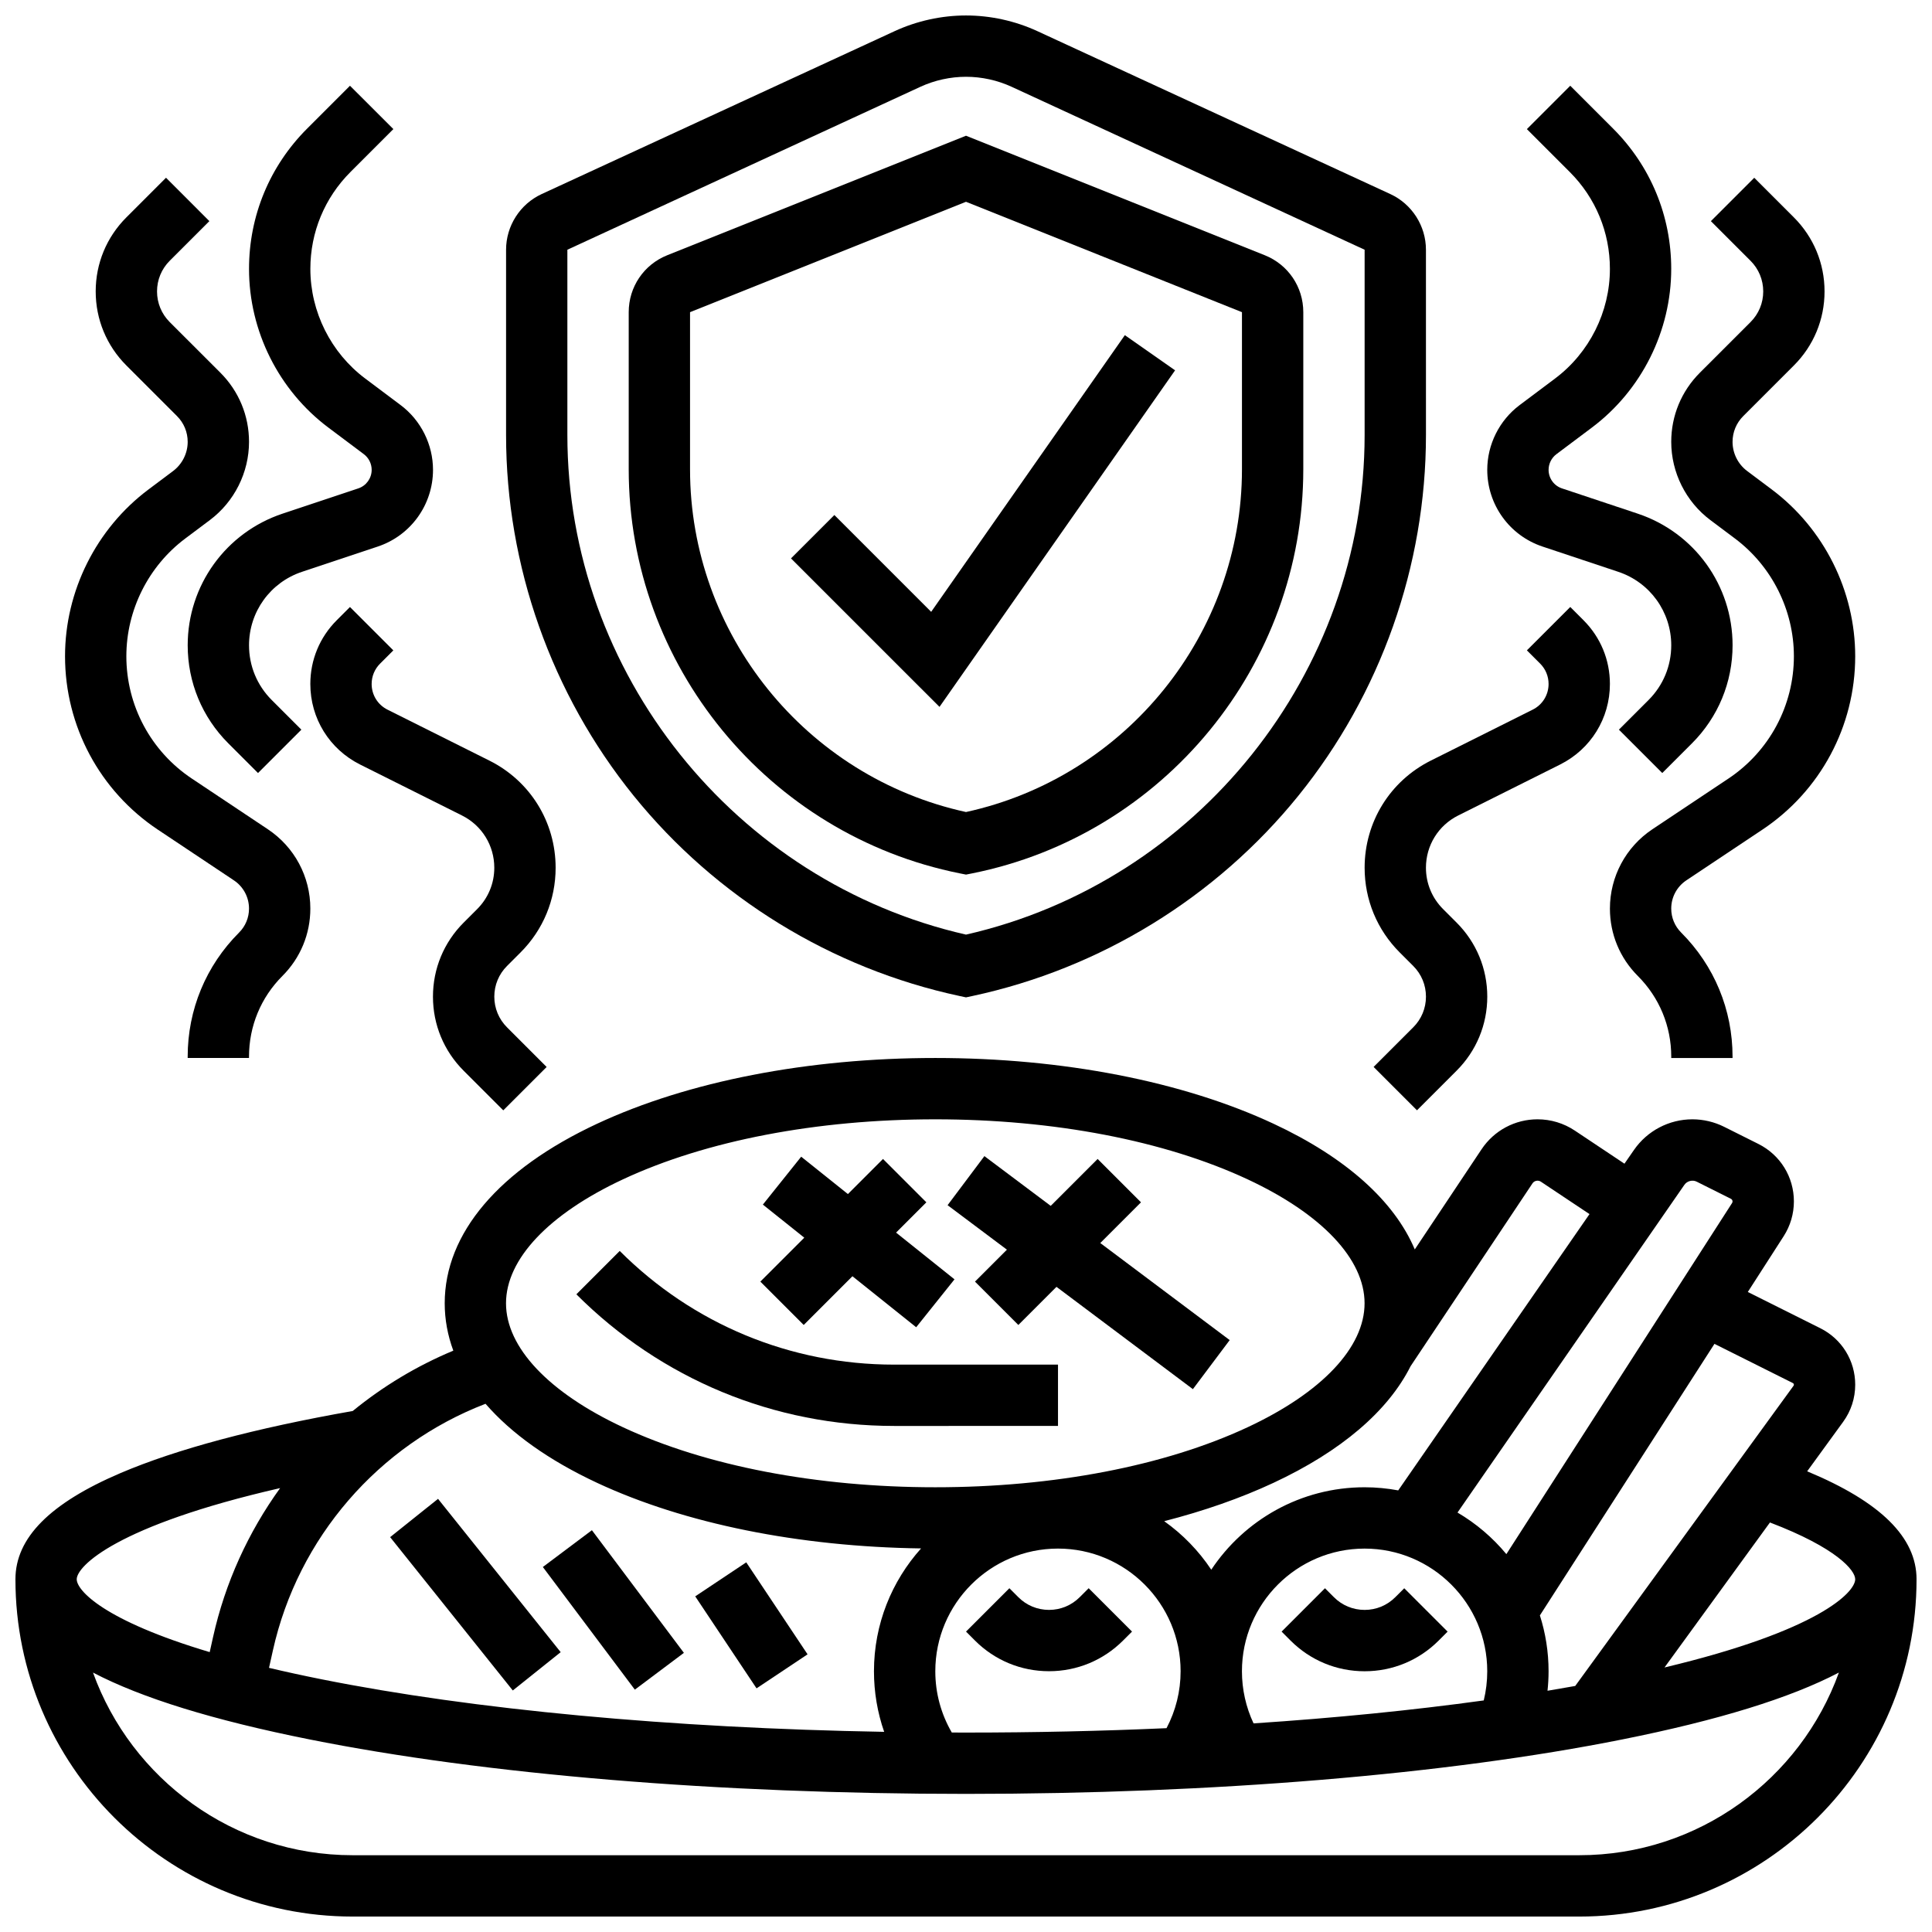
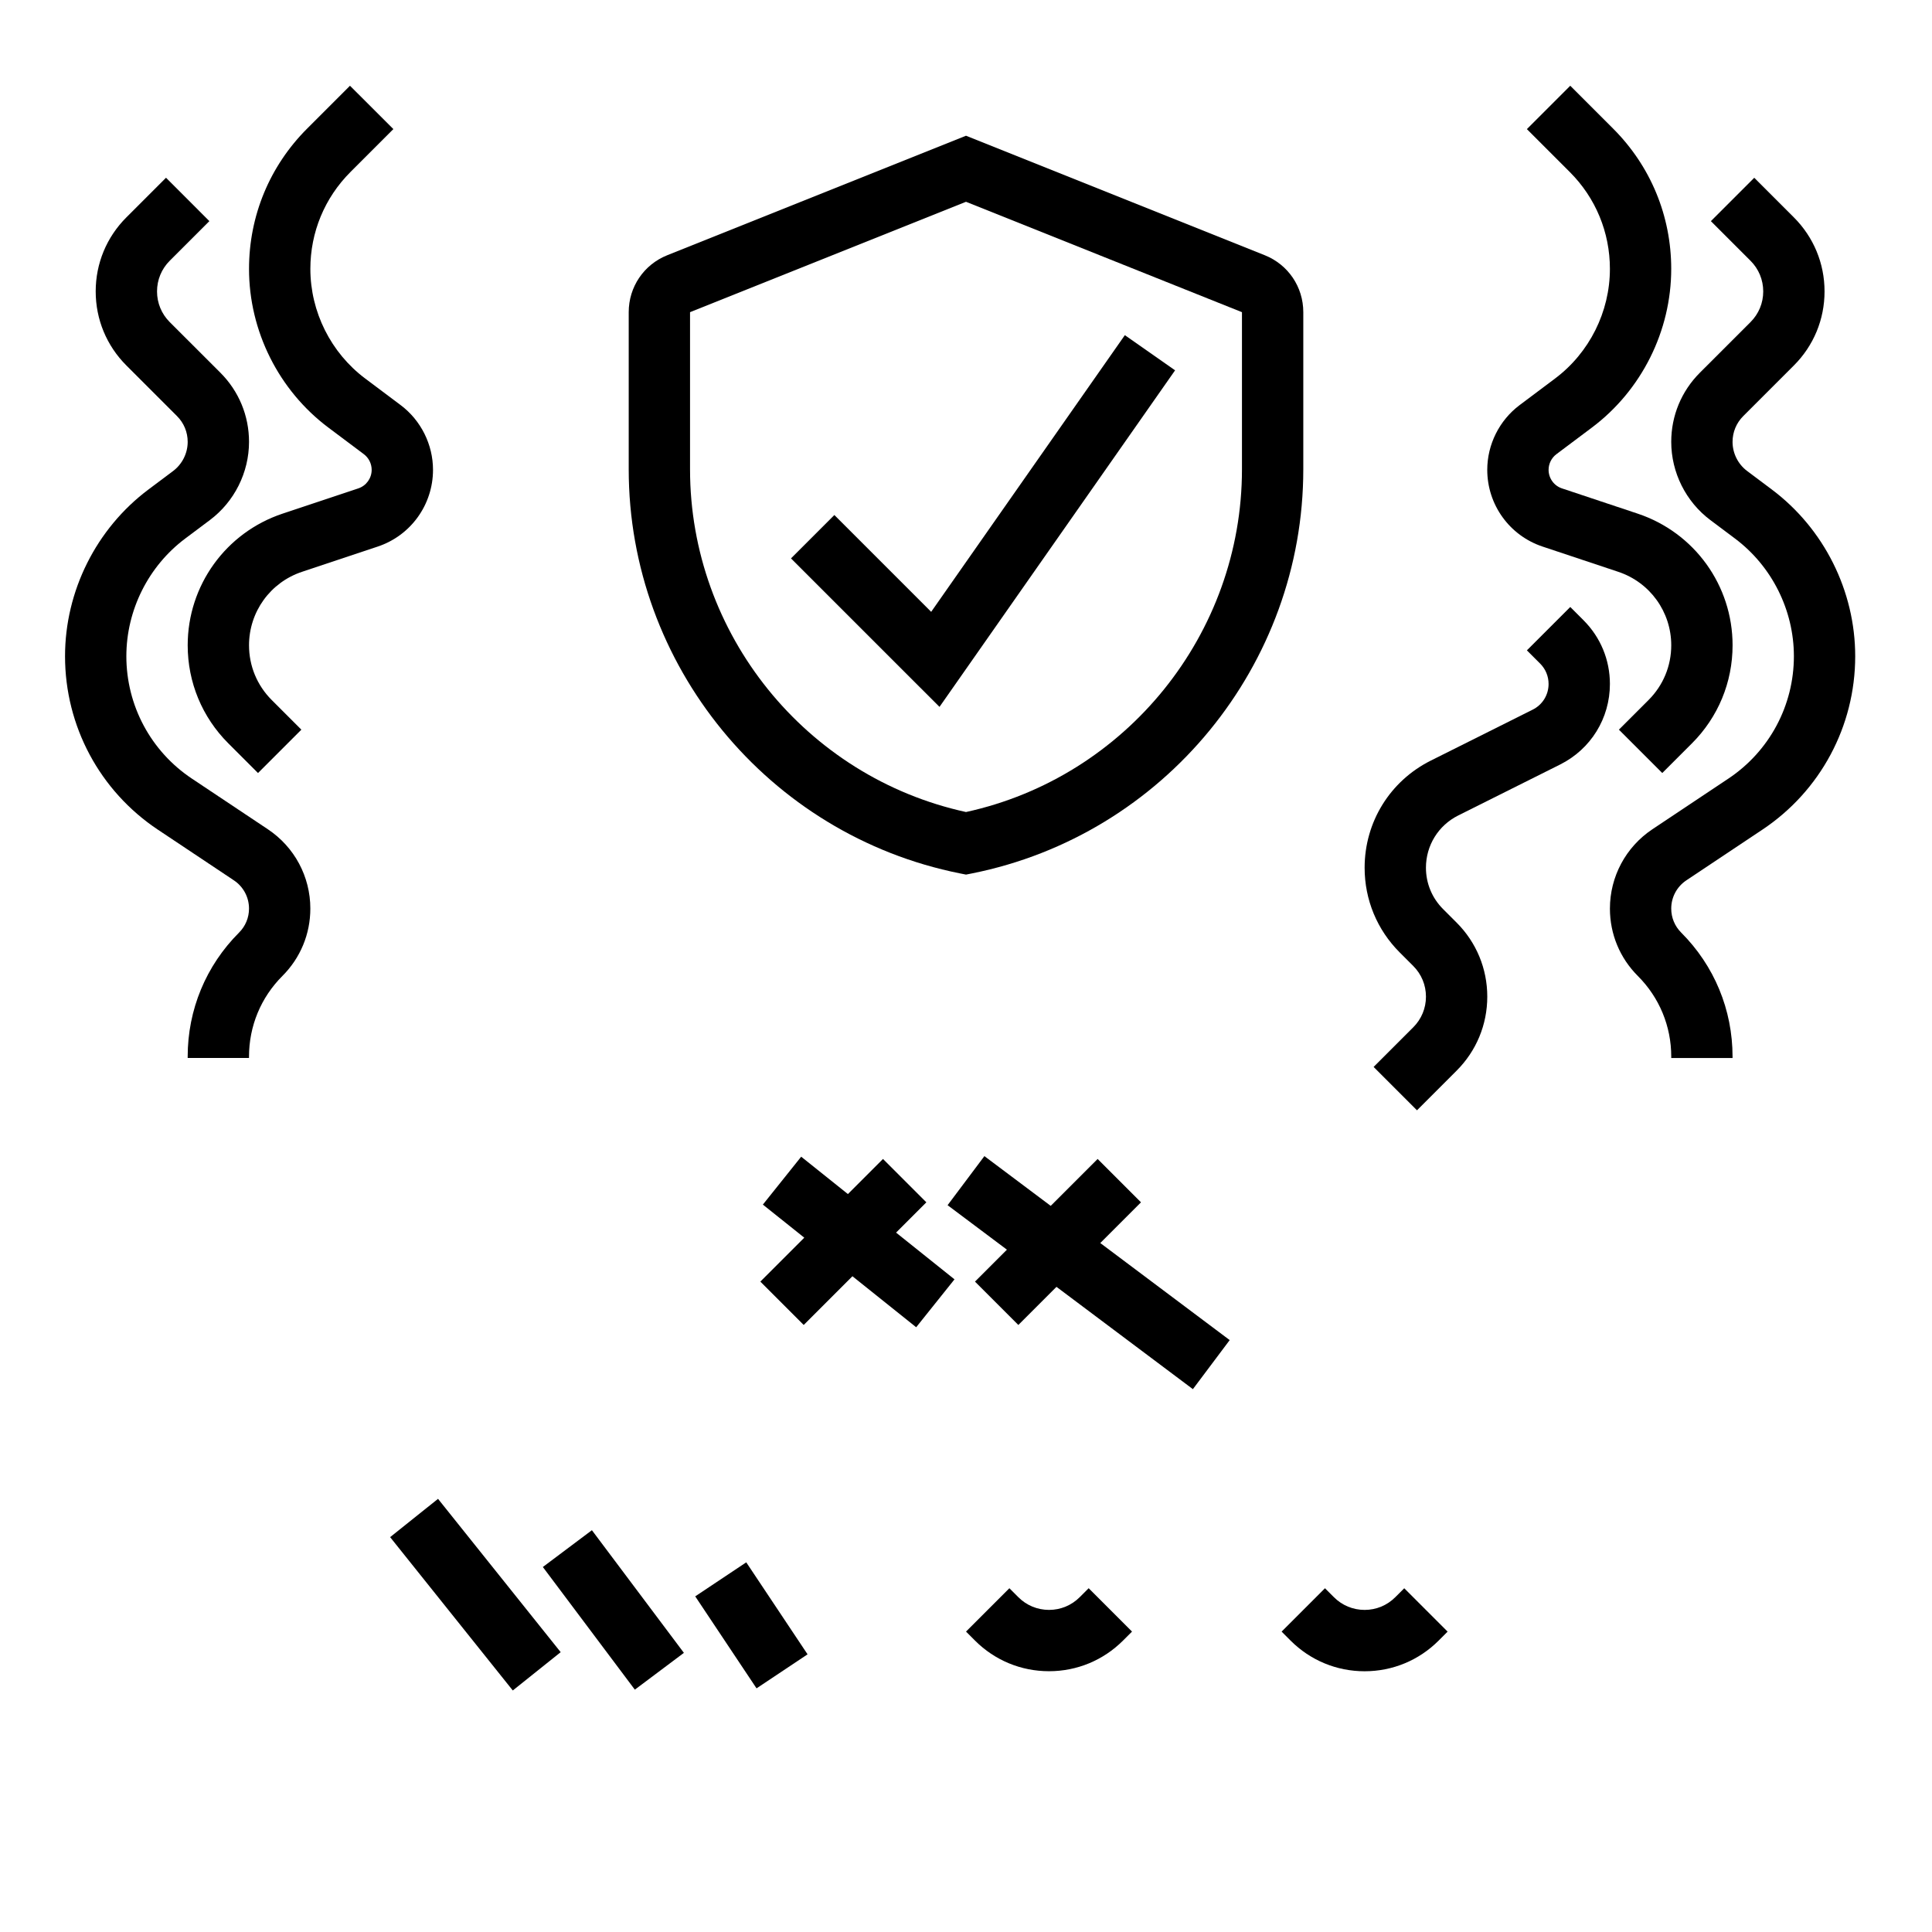
<svg xmlns="http://www.w3.org/2000/svg" width="800px" height="800px" version="1.1" viewBox="144 144 512 512">
  <defs>
    <clipPath id="b">
-       <path d="m278 148.09h244v260.91h-244z" />
-     </clipPath>
+       </clipPath>
    <clipPath id="a">
-       <path d="m148.09 424h503.81v227.9h-503.81z" />
-     </clipPath>
+       </clipPath>
  </defs>
  <g clip-path="url(#b)">
    <path d="m398.3 407.95 1.703 0.363 1.703-0.363c33.906-7.266 64.582-26.117 86.383-53.082 21.801-26.965 33.805-60.914 33.805-95.586l-0.004-49.102c0-6.316-3.707-12.109-9.441-14.754l-93.539-43.176c-5.887-2.715-12.426-4.152-18.906-4.152-6.484 0-13.023 1.438-18.91 4.152l-93.539 43.172c-5.734 2.648-9.441 8.441-9.441 14.758v49.102c0 34.676 12.004 68.621 33.805 95.586 21.801 26.965 52.477 45.816 86.383 53.082zm-103.94-197.77 93.539-43.172c3.769-1.738 7.953-2.66 12.102-2.66s8.332 0.918 12.098 2.656l93.539 43.176v49.102c0 63.027-44.32 118.43-105.64 132.4-61.316-13.977-105.64-69.375-105.64-132.4z" />
  </g>
  <path d="m398.41 375.46 1.594 0.316 1.594-0.316c50.867-10.176 87.789-55.215 87.789-107.09v-41.645c0-6.688-4.012-12.609-10.219-15.09l-79.164-31.668-79.168 31.668c-6.207 2.481-10.219 8.402-10.219 15.09v41.645c0 51.875 36.922 96.914 87.793 107.09zm-71.543-148.73 73.133-29.254 73.133 29.254v41.645c0 43.613-30.66 81.547-73.133 90.82-42.473-9.273-73.133-47.207-73.133-90.82z" />
  <path d="m455.41 242.14-13.312-9.32-51.328 73.324-25.656-25.656-11.492 11.492 39.355 39.352z" />
-   <path d="m424.38 521.89v-16.25h-43.418c-27.473 0-53.301-10.699-72.727-30.125l-11.492 11.492c22.496 22.496 52.406 34.883 84.219 34.883z" />
  <path d="m402.38 483.64 11.492 11.492 10.105-10.105 36.152 27.113 9.754-13-34.297-25.723 10.789-10.789-11.492-11.492-12.43 12.43-17.578-13.184-9.754 13.004 15.723 11.789z" />
  <path d="m356.99 495.13 12.914-12.914 16.895 13.516 10.152-12.691-15.484-12.387 8.027-8.027-11.492-11.492-9.301 9.305-12.379-9.902-10.152 12.691 10.969 8.773-11.641 11.637z" />
  <g clip-path="url(#a)">
    <path d="m622.92 533.91 9.531-13.105c2.094-2.879 3.199-6.285 3.199-9.844 0-6.383-3.547-12.121-9.254-14.973l-19.207-9.602 9.504-14.781c1.77-2.754 2.707-5.941 2.707-9.215 0-6.496-3.609-12.336-9.418-15.238l-9.066-4.535c-2.602-1.301-5.512-1.988-8.414-1.988-6.172 0-11.957 3.031-15.473 8.105l-2.531 3.656-13.152-8.77c-2.938-1.957-6.356-2.992-9.887-2.992-5.973 0-11.516 2.969-14.828 7.938l-17.699 26.547c-5.438-12.848-18.262-24.367-37.43-33.312-24.082-11.238-55.91-17.426-89.633-17.426-33.719 0-65.551 6.188-89.625 17.422-26.043 12.156-40.391 29.055-40.391 47.586 0 4.285 0.777 8.484 2.281 12.555-9.699 4.039-18.656 9.453-26.652 15.988-25.969 4.574-46.68 10.109-61.555 16.457-18.73 8-27.836 17.203-27.836 28.137 0 49.285 40.098 89.387 89.387 89.387h325.04c49.285 0 89.387-40.098 89.387-89.387-0.004-11.098-9.516-20.504-28.984-28.609zm12.73 28.609c0 3.398-9.508 13.598-50.539 23.379l27.945-38.426c17.703 6.746 22.594 12.68 22.594 15.047zm-16.523-51.996c0.164 0.082 0.27 0.254 0.27 0.438 0 0.105-0.031 0.203-0.094 0.289l-57.852 79.547c-2.41 0.434-4.859 0.855-7.344 1.27 0.184-1.711 0.281-3.434 0.281-5.172 0-5.156-0.812-10.129-2.301-14.797l46.262-71.965zm-222.89 92.613c-2.852-4.914-4.371-10.453-4.371-16.242 0-17.922 14.582-32.504 32.504-32.504s32.504 14.582 32.504 32.504c0 5.309-1.293 10.457-3.731 15.09-17.242 0.77-35.039 1.164-53.148 1.164-1.258 0-2.508-0.008-3.758-0.012zm79.969-2.422c-2.019-4.297-3.078-9-3.078-13.816 0-17.922 14.582-32.504 32.504-32.504s32.504 14.582 32.504 32.504c0 2.633-0.312 5.219-0.926 7.734-18.855 2.606-39.363 4.652-61.004 6.082zm117.43-143.56 9.066 4.535c0.27 0.133 0.438 0.402 0.438 0.703 0 0.152-0.043 0.297-0.125 0.426l-59.812 93.043c-3.629-4.387-8.016-8.121-12.949-11.02l60.129-86.852c0.703-1.02 2.148-1.391 3.254-0.836zm-43.496 0.426c0.465-0.695 1.48-0.898 2.18-0.438l12.914 8.609-50.688 73.219c-2.894-0.535-5.871-0.828-8.918-0.828-16.941 0-31.887 8.691-40.629 21.844-3.332-5.016-7.566-9.371-12.473-12.855 10.484-2.691 20.238-6.09 28.965-10.164 17.961-8.383 30.355-19.02 36.32-30.895zm-241.03-1.051c21.969-10.254 51.355-15.898 82.75-15.898 31.395 0 60.785 5.648 82.754 15.898 19.707 9.195 31.012 21.172 31.012 32.855 0 11.684-11.305 23.66-31.012 32.859-21.969 10.25-51.355 15.898-82.754 15.898-31.395 0-60.785-5.648-82.754-15.898-19.703-9.199-31.008-21.176-31.008-32.859 0-11.684 11.305-23.66 31.012-32.855zm-6.875 80.441c23.176 10.816 53.547 16.938 85.863 17.379-7.758 8.637-12.488 20.051-12.488 32.547 0 5.551 0.926 10.953 2.703 16.059-56.402-0.992-108.71-5.848-149.11-13.93-4.996-1-9.621-2.012-13.91-3.027l1.023-4.598c6.641-29.879 27.996-54.473 56.355-65.383 6.836 7.883 16.789 14.988 29.566 20.953zm-84 1.391c-8.426 11.668-14.57 25.066-17.781 39.516l-0.879 3.953c-28.184-8.41-35.242-16.383-35.242-19.309 0-3.457 10.574-14.238 53.902-24.16zm344.27 97.293h-325.04c-31.652 0-58.66-20.215-68.82-48.406 12.922 6.762 31.977 12.637 57.371 17.715 46.547 9.312 108.33 14.438 173.97 14.438 65.633 0 127.42-5.129 173.97-14.438 25.395-5.078 44.449-10.957 57.371-17.715-10.164 28.191-37.176 48.406-68.824 48.406z" />
  </g>
  <path d="m513.76 567.28c-2.172 2.172-5.055 3.363-8.125 3.363-3.07 0-5.957-1.195-8.125-3.363l-2.379-2.379-11.492 11.492 2.379 2.383c5.238 5.238 12.207 8.125 19.617 8.125 7.41 0 14.379-2.887 19.617-8.125l2.379-2.379-11.492-11.492z" />
  <path d="m422 586.89c7.41 0 14.375-2.887 19.617-8.125l2.383-2.379-11.492-11.492-2.383 2.383c-2.172 2.172-5.055 3.363-8.125 3.363-3.07 0-5.957-1.195-8.125-3.363l-2.379-2.379-11.492 11.488 2.379 2.383c5.238 5.238 12.207 8.121 19.617 8.121z" />
  <path d="m247.39 551.36 12.691-10.152 32.504 40.633-12.691 10.152z" />
  <path d="m287.86 559.27 13-9.75 24.379 32.504-13 9.75z" />
  <path d="m328.24 567.05 13.523-9.016 16.25 24.379-13.523 9.016z" />
  <path d="m552.8 288.85 20.07 6.691c8.391 2.797 14.027 10.617 14.027 19.461 0 5.481-2.133 10.629-6.008 14.504l-7.863 7.863 11.492 11.492 7.863-7.863c6.945-6.945 10.77-16.176 10.77-25.996 0-15.852-10.102-29.863-25.141-34.879l-20.07-6.691c-2.121-0.707-3.547-2.688-3.547-4.922 0-1.625 0.777-3.176 2.074-4.148l9.402-7.051c13.164-9.875 21.023-25.598 21.023-42.055 0-14.043-5.469-27.242-15.398-37.172l-11.359-11.359-11.492 11.492 11.363 11.363c6.859 6.856 10.637 15.977 10.637 25.676 0 11.371-5.43 22.23-14.527 29.051l-9.402 7.051c-5.371 4.027-8.574 10.438-8.574 17.152 0 9.242 5.891 17.418 14.66 20.34z" />
  <path d="m505.64 373.96c0 8.48 3.301 16.449 9.297 22.445l3.59 3.59c2.172 2.172 3.367 5.059 3.367 8.125 0 3.07-1.195 5.957-3.367 8.125l-10.504 10.504 11.492 11.492 10.504-10.504c5.238-5.238 8.125-12.207 8.125-19.617s-2.887-14.375-8.125-19.617l-3.59-3.59c-2.926-2.926-4.539-6.816-4.539-10.953 0-5.906 3.281-11.215 8.562-13.855l26.996-13.5c8.141-4.07 13.195-12.25 13.195-21.352 0-6.375-2.484-12.371-6.992-16.879l-3.516-3.516-11.492 11.492 3.516 3.516c1.438 1.438 2.231 3.352 2.231 5.387 0 2.902-1.613 5.516-4.211 6.812l-26.996 13.5c-10.82 5.414-17.543 16.293-17.543 28.395z" />
  <path d="m594.48 242.78c-4.891 4.891-7.586 11.398-7.586 18.316 0 8.109 3.871 15.855 10.359 20.723l6.555 4.914c9.762 7.32 15.59 18.977 15.59 31.176 0 13.059-6.488 25.184-17.355 32.426l-20.16 13.438c-7.035 4.699-11.238 12.555-11.238 21.012 0 6.742 2.625 13.082 7.394 17.852 5.711 5.711 8.859 13.309 8.859 21.387l-0.004 0.355h16.25v-0.359c0-12.418-4.836-24.098-13.617-32.879-1.699-1.699-2.633-3.957-2.633-6.359 0-3.016 1.496-5.809 4.004-7.481l20.16-13.441c15.398-10.266 24.59-27.445 24.59-45.949 0-17.289-8.258-33.805-22.09-44.18l-6.555-4.914c-2.418-1.812-3.859-4.699-3.859-7.719 0-2.578 1.004-5 2.828-6.824l13.426-13.426c5.238-5.238 8.125-12.207 8.125-19.617 0-7.41-2.887-14.375-8.125-19.617l-10.504-10.504-11.492 11.492 10.504 10.504c2.172 2.172 3.367 5.059 3.367 8.125 0 3.07-1.195 5.957-3.367 8.125z" />
  <path d="m231.02 257.31 9.402 7.051c1.301 0.973 2.074 2.527 2.074 4.148 0 2.234-1.426 4.215-3.547 4.922l-20.07 6.691c-15.035 5.012-25.137 19.027-25.137 34.879 0 9.82 3.824 19.055 10.77 25.996l7.863 7.863 11.492-11.492-7.863-7.863c-3.871-3.871-6.008-9.023-6.008-14.504 0-8.844 5.637-16.664 14.027-19.461l20.07-6.691c8.77-2.922 14.66-11.098 14.66-20.34 0-6.711-3.207-13.125-8.574-17.152l-9.402-7.051c-9.098-6.82-14.527-17.684-14.527-29.055 0-9.699 3.777-18.82 10.637-25.68l11.363-11.363-11.5-11.484-11.359 11.359c-9.93 9.93-15.395 23.129-15.395 37.172-0.004 16.461 7.859 32.18 21.023 42.055z" />
-   <path d="m242.49 325.26c0-2.035 0.793-3.949 2.231-5.387l3.516-3.516-11.492-11.492-3.516 3.516c-4.508 4.508-6.988 10.504-6.988 16.879 0 9.102 5.055 17.281 13.195 21.352l26.996 13.5c5.281 2.641 8.562 7.949 8.562 13.855 0 4.137-1.613 8.027-4.539 10.953l-3.59 3.59c-5.238 5.238-8.125 12.207-8.125 19.617s2.887 14.379 8.125 19.617l10.508 10.508 11.492-11.492-10.504-10.512c-2.172-2.172-3.363-5.055-3.363-8.125s1.195-5.957 3.363-8.125l3.59-3.59c5.996-5.996 9.297-13.965 9.297-22.445 0-12.102-6.723-22.98-17.547-28.391l-26.996-13.5c-2.602-1.297-4.215-3.91-4.215-6.812z" />
  <path d="m189.88 268.82-6.555 4.914c-13.832 10.375-22.09 26.891-22.09 44.18 0 18.508 9.195 35.684 24.59 45.949l20.16 13.441c2.508 1.672 4.004 4.469 4.004 7.481 0 2.402-0.934 4.66-2.637 6.359-8.781 8.781-13.617 20.457-13.617 32.879l0.004 0.355h16.25v-0.359c0-8.078 3.144-15.676 8.859-21.387 4.769-4.769 7.394-11.109 7.394-17.852 0-8.461-4.203-16.312-11.242-21.004l-20.16-13.441c-10.867-7.246-17.355-19.367-17.355-32.426 0-12.203 5.828-23.855 15.59-31.18l6.555-4.914c6.488-4.867 10.363-12.613 10.363-20.723 0-6.918-2.695-13.422-7.586-18.316l-13.43-13.422c-2.172-2.172-3.363-5.055-3.363-8.125 0-3.07 1.195-5.957 3.363-8.125l10.508-10.504-11.492-11.496-10.508 10.508c-5.238 5.238-8.125 12.207-8.125 19.617 0 7.41 2.887 14.379 8.125 19.617l13.426 13.426c1.824 1.824 2.828 4.246 2.828 6.824 0 3.023-1.445 5.906-3.859 7.723z" />
</svg>